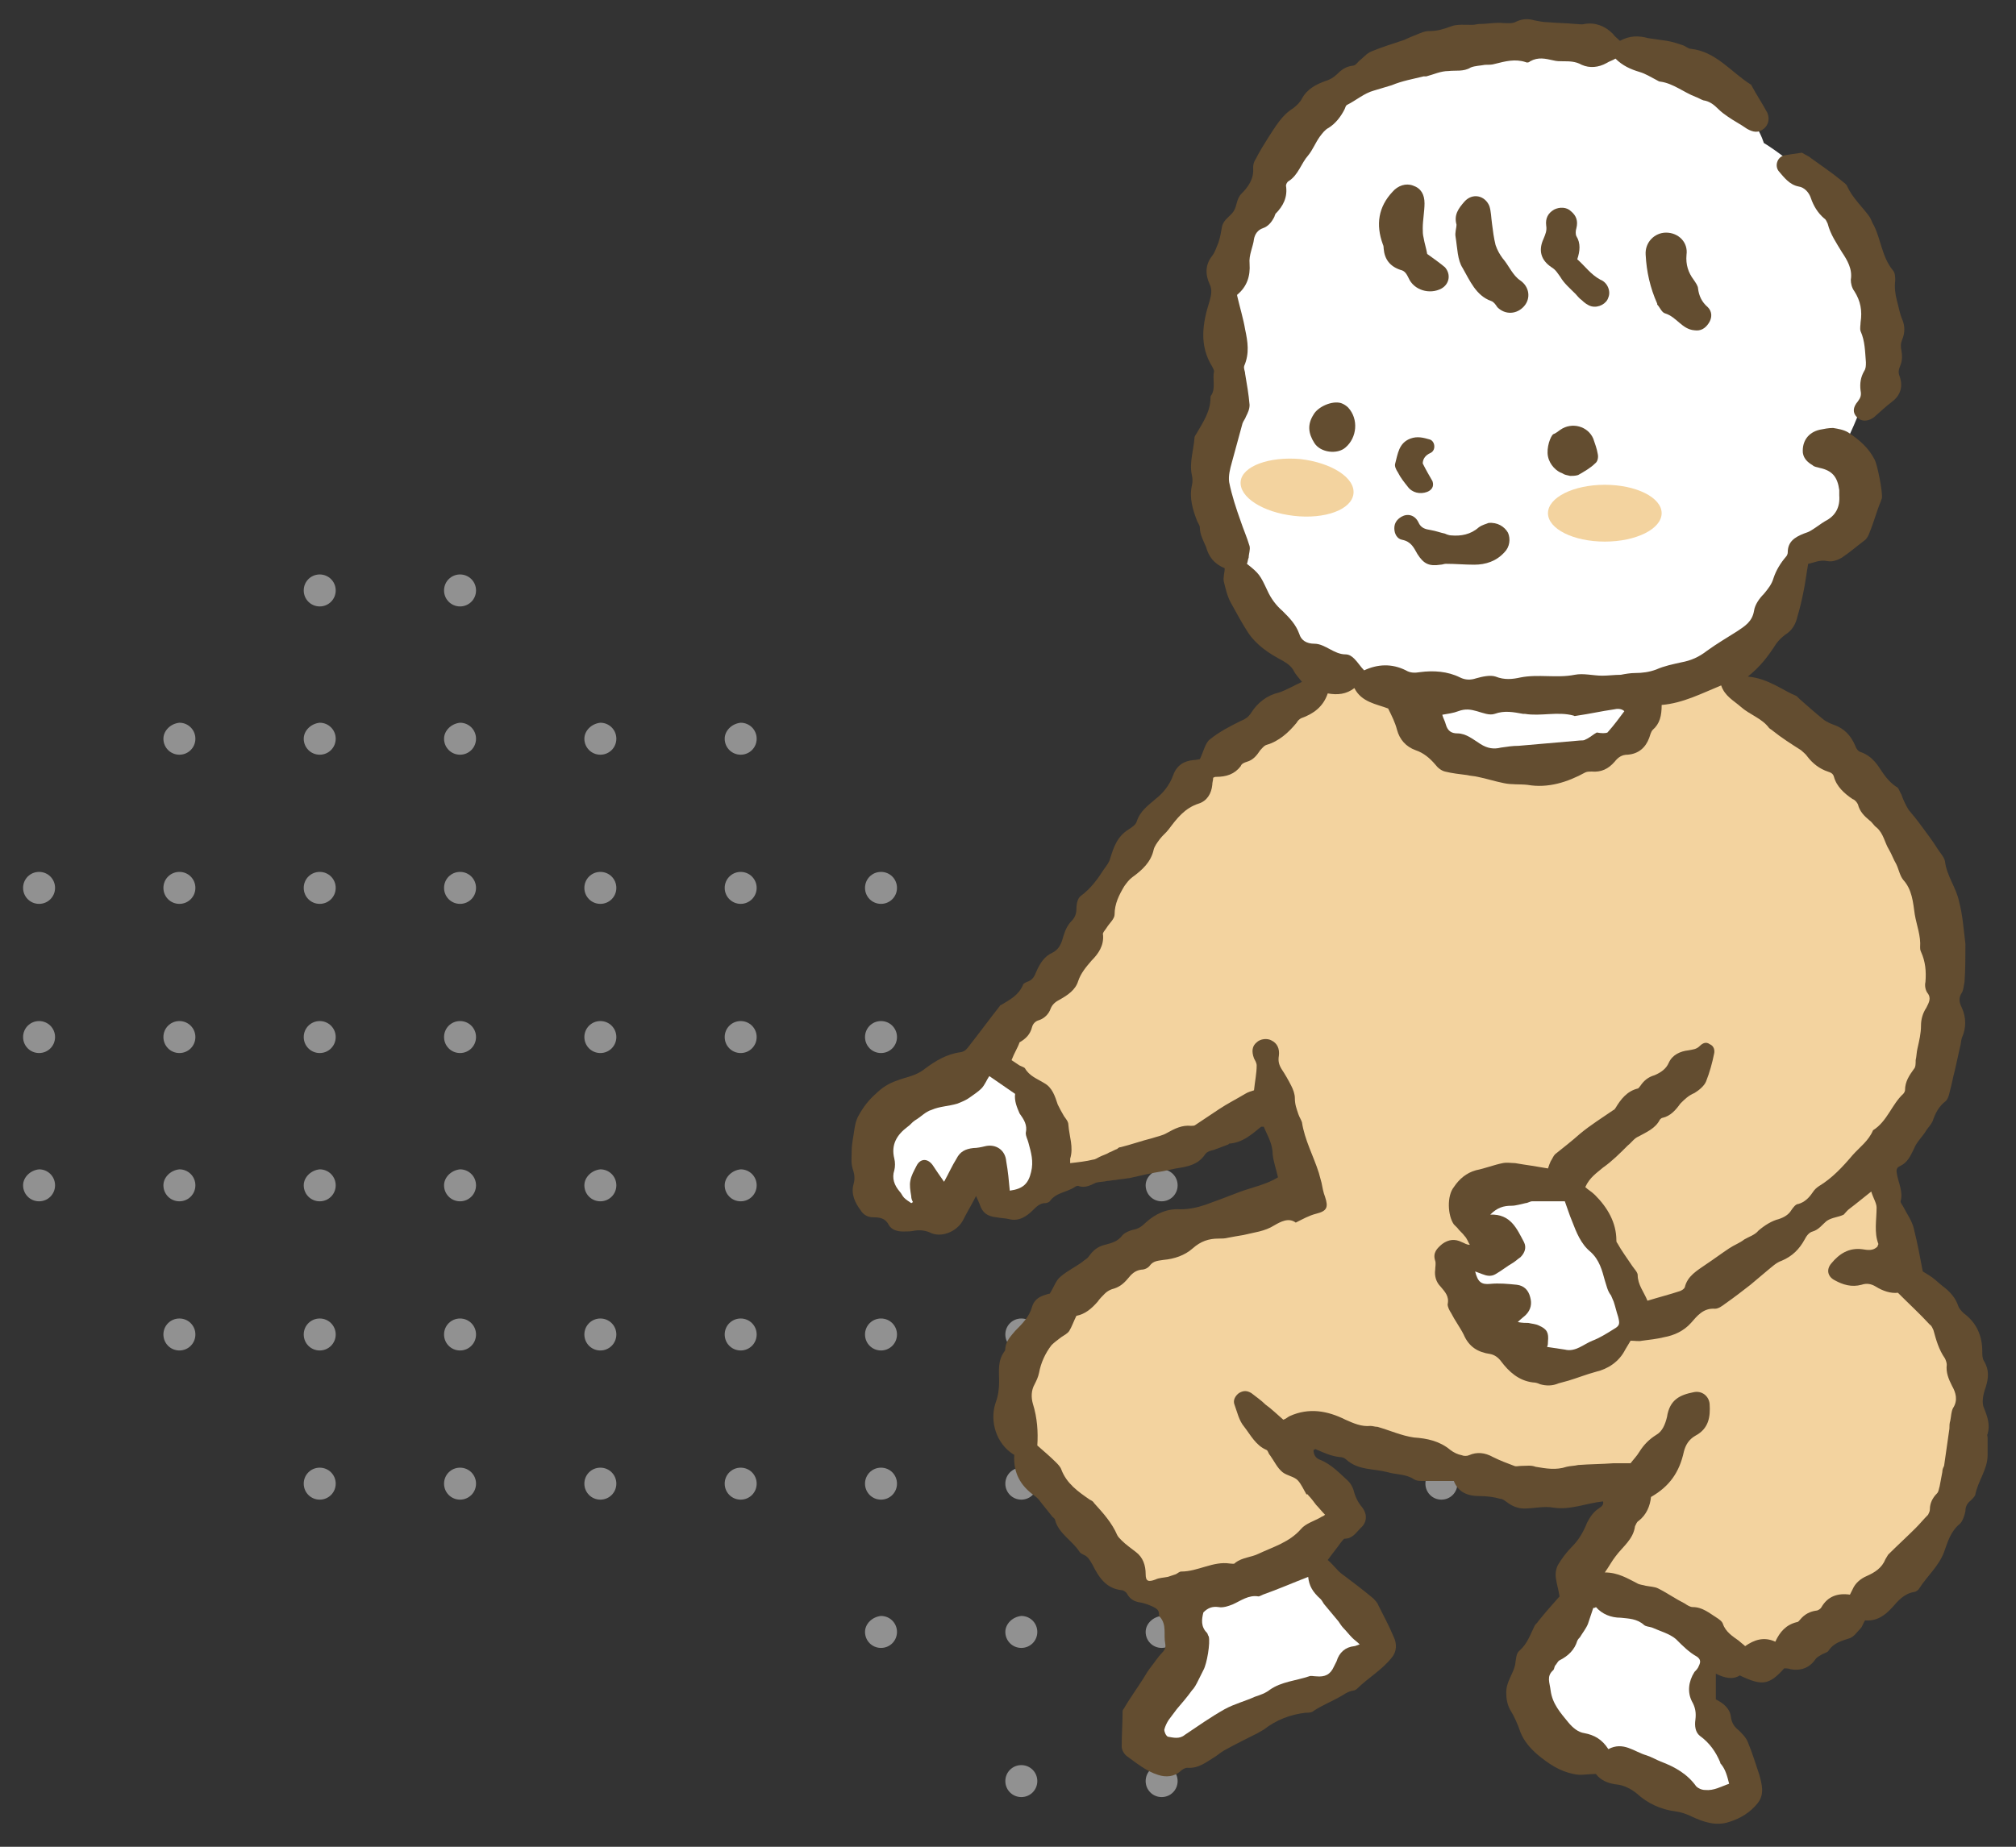
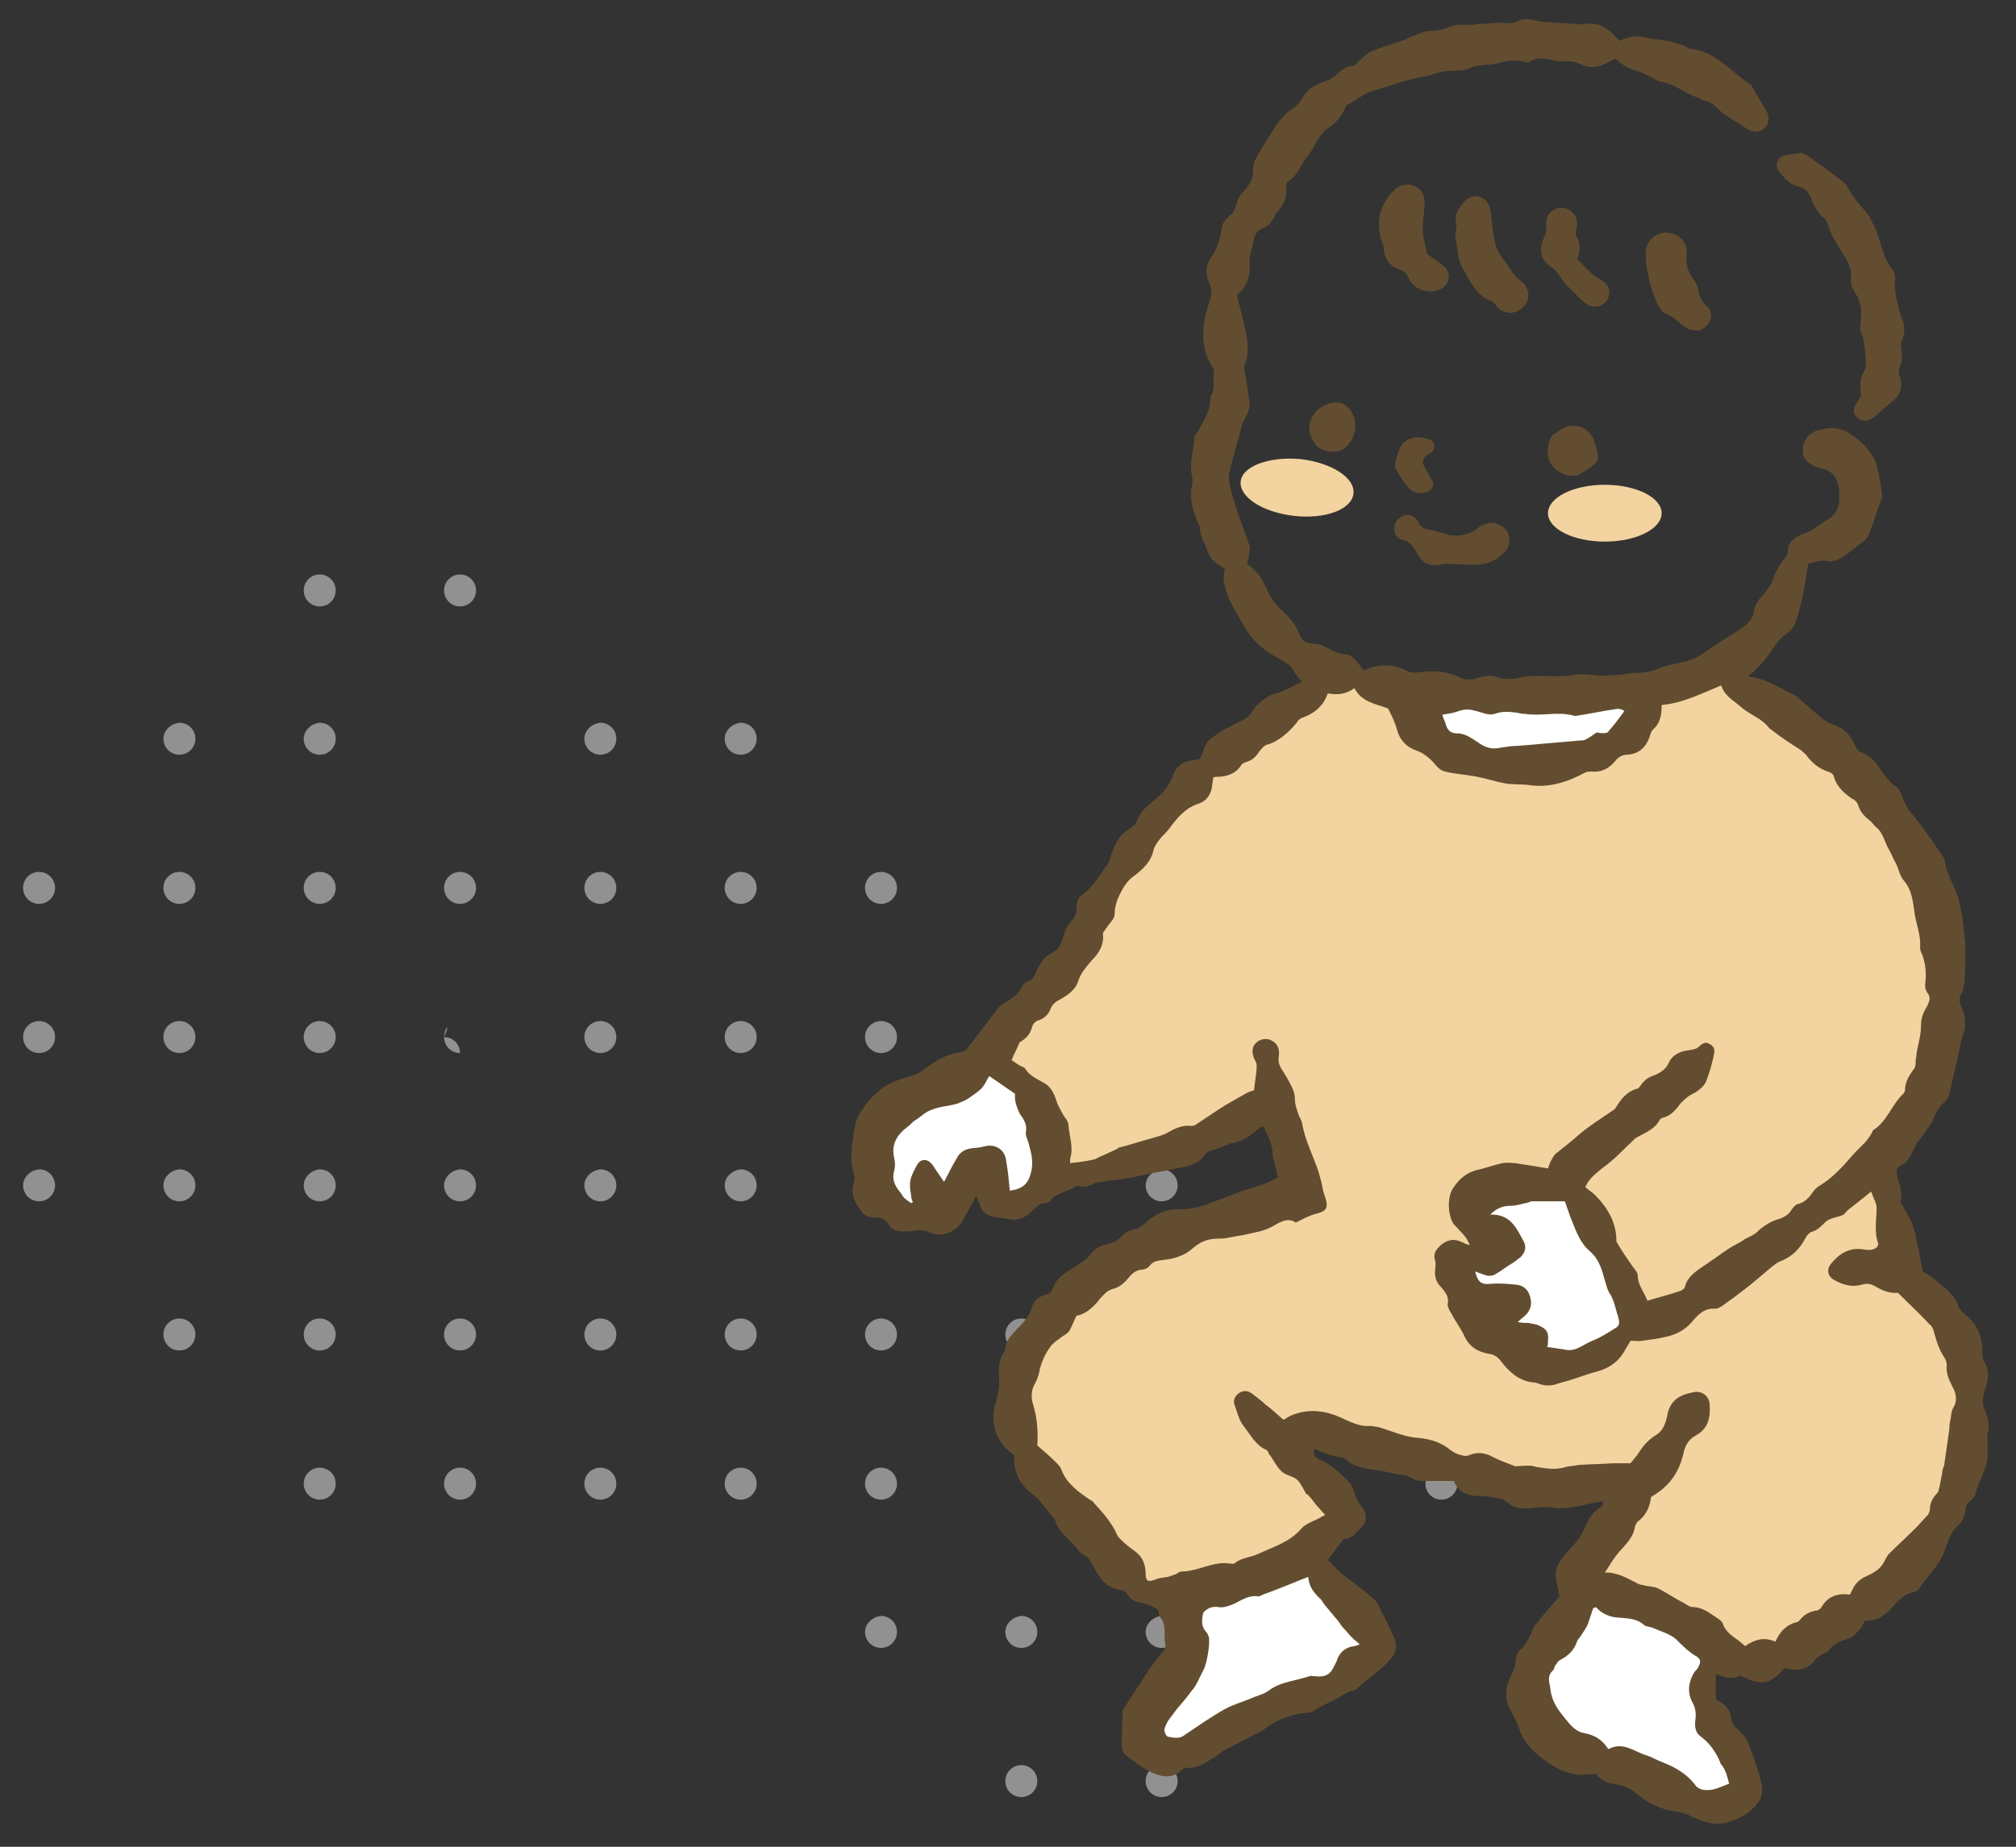
<svg xmlns="http://www.w3.org/2000/svg" version="1.1" id="レイヤー_1" x="0px" y="0px" viewBox="0 0 227 208" style="enable-background:new 0 0 227 208;" xml:space="preserve">
  <rect x="0" y="0" width="227" height="208" fill="#333333" stroke="none" />
  <style type="text/css">
	.st0{fill:#919191;}
	.st1{fill:#FFFFFF;}
	.st2{fill:#634D30;}
	.st3{fill:#F3D39F;}
</style>
  <g>
    <path class="st0" d="M50,66.5c0,1,0.8,1.8,1.8,1.8c1,0,1.8-0.8,1.8-1.8c0-1-0.8-1.8-1.8-1.8C50.8,64.7,50,65.5,50,66.5z" />
    <path class="st0" d="M34.2,66.5c0,1,0.8,1.8,1.8,1.8c1,0,1.8-0.8,1.8-1.8c0-1-0.8-1.8-1.8-1.8C35,64.7,34.2,65.5,34.2,66.5z" />
    <path class="st0" d="M81.6,83.2c0,1,0.8,1.8,1.8,1.8c1,0,1.8-0.8,1.8-1.8c0-1-0.8-1.8-1.8-1.8C82.4,81.5,81.6,82.3,81.6,83.2z" />
    <path class="st0" d="M65.8,83.2c0,1,0.8,1.8,1.8,1.8c1,0,1.8-0.8,1.8-1.8c0-1-0.8-1.8-1.8-1.8C66.6,81.5,65.8,82.3,65.8,83.2z" />
-     <path class="st0" d="M50,83.2c0,1,0.8,1.8,1.8,1.8c1,0,1.8-0.8,1.8-1.8c0-1-0.8-1.8-1.8-1.8C50.8,81.5,50,82.3,50,83.2z" />
    <path class="st0" d="M34.2,83.2c0,1,0.8,1.8,1.8,1.8c1,0,1.8-0.8,1.8-1.8c0-1-0.8-1.8-1.8-1.8C35,81.5,34.2,82.3,34.2,83.2z" />
    <path class="st0" d="M18.4,83.2c0,1,0.8,1.8,1.8,1.8c1,0,1.8-0.8,1.8-1.8c0-1-0.8-1.8-1.8-1.8C19.2,81.5,18.4,82.3,18.4,83.2z" />
    <path class="st0" d="M97.4,100c0,1,0.8,1.8,1.8,1.8c1,0,1.8-0.8,1.8-1.8s-0.8-1.8-1.8-1.8C98.2,98.2,97.4,99,97.4,100z" />
    <circle class="st0" cx="83.4" cy="100" r="1.8" />
    <path class="st0" d="M65.8,100c0,1,0.8,1.8,1.8,1.8c1,0,1.8-0.8,1.8-1.8s-0.8-1.8-1.8-1.8C66.6,98.2,65.8,99,65.8,100z" />
    <path class="st0" d="M50,100c0,1,0.8,1.8,1.8,1.8c1,0,1.8-0.8,1.8-1.8s-0.8-1.8-1.8-1.8C50.8,98.2,50,99,50,100z" />
    <path class="st0" d="M34.2,100c0,1,0.8,1.8,1.8,1.8c1,0,1.8-0.8,1.8-1.8S37,98.2,36,98.2C35,98.2,34.2,99,34.2,100z" />
    <path class="st0" d="M18.4,100c0,1,0.8,1.8,1.8,1.8c1,0,1.8-0.8,1.8-1.8s-0.8-1.8-1.8-1.8C19.2,98.2,18.4,99,18.4,100z" />
    <path class="st0" d="M2.6,100c0,1,0.8,1.8,1.8,1.8c1,0,1.8-0.8,1.8-1.8s-0.8-1.8-1.8-1.8C3.4,98.2,2.6,99,2.6,100z" />
    <path class="st0" d="M144.8,116.8c0,1,0.8,1.8,1.8,1.8c1,0,1.8-0.8,1.8-1.8c0-1-0.8-1.8-1.8-1.8C145.5,115,144.8,115.8,144.8,116.8   z" />
    <path class="st0" d="M129,116.8c0,1,0.8,1.8,1.8,1.8c1,0,1.8-0.8,1.8-1.8c0-1-0.8-1.8-1.8-1.8C129.8,115,129,115.8,129,116.8z" />
    <path class="st0" d="M113.2,116.8c0,1,0.8,1.8,1.8,1.8c1,0,1.8-0.8,1.8-1.8c0-1-0.8-1.8-1.8-1.8C114,115,113.2,115.8,113.2,116.8z" />
    <path class="st0" d="M97.4,116.8c0,1,0.8,1.8,1.8,1.8c1,0,1.8-0.8,1.8-1.8c0-1-0.8-1.8-1.8-1.8C98.2,115,97.4,115.8,97.4,116.8z" />
    <path class="st0" d="M81.6,116.8c0,1,0.8,1.8,1.8,1.8c1,0,1.8-0.8,1.8-1.8c0-1-0.8-1.8-1.8-1.8C82.4,115,81.6,115.8,81.6,116.8z" />
    <path class="st0" d="M65.8,116.8c0,1,0.8,1.8,1.8,1.8c1,0,1.8-0.8,1.8-1.8c0-1-0.8-1.8-1.8-1.8C66.6,115,65.8,115.8,65.8,116.8z" />
-     <path class="st0" d="M50,116.8c0,1,0.8,1.8,1.8,1.8c1,0,1.8-0.8,1.8-1.8c0-1-0.8-1.8-1.8-1.8C50.8,115,50,115.8,50,116.8z" />
+     <path class="st0" d="M50,116.8c0,1,0.8,1.8,1.8,1.8c0-1-0.8-1.8-1.8-1.8C50.8,115,50,115.8,50,116.8z" />
    <path class="st0" d="M34.2,116.8c0,1,0.8,1.8,1.8,1.8c1,0,1.8-0.8,1.8-1.8c0-1-0.8-1.8-1.8-1.8C35,115,34.2,115.8,34.2,116.8z" />
    <path class="st0" d="M18.4,116.8c0,1,0.8,1.8,1.8,1.8c1,0,1.8-0.8,1.8-1.8c0-1-0.8-1.8-1.8-1.8C19.2,115,18.4,115.8,18.4,116.8z" />
    <path class="st0" d="M2.6,116.8c0,1,0.8,1.8,1.8,1.8c1,0,1.8-0.8,1.8-1.8c0-1-0.8-1.8-1.8-1.8C3.4,115,2.6,115.8,2.6,116.8z" />
    <path class="st0" d="M160.5,133.5c0,1,0.8,1.8,1.8,1.8s1.8-0.8,1.8-1.8s-0.8-1.8-1.8-1.8S160.5,132.6,160.5,133.5z" />
    <path class="st0" d="M144.8,133.5c0,1,0.8,1.8,1.8,1.8c1,0,1.8-0.8,1.8-1.8s-0.8-1.8-1.8-1.8C145.5,131.8,144.8,132.6,144.8,133.5z   " />
    <path class="st0" d="M129,133.5c0,1,0.8,1.8,1.8,1.8c1,0,1.8-0.8,1.8-1.8s-0.8-1.8-1.8-1.8C129.8,131.8,129,132.6,129,133.5z" />
    <path class="st0" d="M113.2,133.5c0,1,0.8,1.8,1.8,1.8c1,0,1.8-0.8,1.8-1.8s-0.8-1.8-1.8-1.8C114,131.8,113.2,132.6,113.2,133.5z" />
    <path class="st0" d="M97.4,133.5c0,1,0.8,1.8,1.8,1.8c1,0,1.8-0.8,1.8-1.8s-0.8-1.8-1.8-1.8C98.2,131.8,97.4,132.6,97.4,133.5z" />
    <path class="st0" d="M81.6,133.5c0,1,0.8,1.8,1.8,1.8c1,0,1.8-0.8,1.8-1.8s-0.8-1.8-1.8-1.8C82.4,131.8,81.6,132.6,81.6,133.5z" />
    <path class="st0" d="M65.8,133.5c0,1,0.8,1.8,1.8,1.8c1,0,1.8-0.8,1.8-1.8s-0.8-1.8-1.8-1.8C66.6,131.8,65.8,132.6,65.8,133.5z" />
    <path class="st0" d="M50,133.5c0,1,0.8,1.8,1.8,1.8c1,0,1.8-0.8,1.8-1.8s-0.8-1.8-1.8-1.8C50.8,131.8,50,132.6,50,133.5z" />
    <path class="st0" d="M34.2,133.5c0,1,0.8,1.8,1.8,1.8c1,0,1.8-0.8,1.8-1.8s-0.8-1.8-1.8-1.8C35,131.8,34.2,132.6,34.2,133.5z" />
    <path class="st0" d="M18.4,133.5c0,1,0.8,1.8,1.8,1.8c1,0,1.8-0.8,1.8-1.8s-0.8-1.8-1.8-1.8C19.2,131.8,18.4,132.6,18.4,133.5z" />
    <path class="st0" d="M2.6,133.5c0,1,0.8,1.8,1.8,1.8c1,0,1.8-0.8,1.8-1.8s-0.8-1.8-1.8-1.8C3.4,131.8,2.6,132.6,2.6,133.5z" />
    <path class="st0" d="M160.5,150.3c0,1,0.8,1.8,1.8,1.8s1.8-0.8,1.8-1.8c0-1-0.8-1.8-1.8-1.8S160.5,149.3,160.5,150.3z" />
    <path class="st0" d="M144.8,150.3c0,1,0.8,1.8,1.8,1.8c1,0,1.8-0.8,1.8-1.8c0-1-0.8-1.8-1.8-1.8   C145.5,148.5,144.8,149.3,144.8,150.3z" />
    <path class="st0" d="M129,150.3c0,1,0.8,1.8,1.8,1.8c1,0,1.8-0.8,1.8-1.8c0-1-0.8-1.8-1.8-1.8C129.8,148.5,129,149.3,129,150.3z" />
    <path class="st0" d="M113.2,150.3c0,1,0.8,1.8,1.8,1.8c1,0,1.8-0.8,1.8-1.8c0-1-0.8-1.8-1.8-1.8C114,148.5,113.2,149.3,113.2,150.3   z" />
    <path class="st0" d="M97.4,150.3c0,1,0.8,1.8,1.8,1.8c1,0,1.8-0.8,1.8-1.8c0-1-0.8-1.8-1.8-1.8C98.2,148.5,97.4,149.3,97.4,150.3z" />
    <path class="st0" d="M81.6,150.3c0,1,0.8,1.8,1.8,1.8c1,0,1.8-0.8,1.8-1.8c0-1-0.8-1.8-1.8-1.8C82.4,148.5,81.6,149.3,81.6,150.3z" />
    <path class="st0" d="M65.8,150.3c0,1,0.8,1.8,1.8,1.8c1,0,1.8-0.8,1.8-1.8c0-1-0.8-1.8-1.8-1.8C66.6,148.5,65.8,149.3,65.8,150.3z" />
    <path class="st0" d="M50,150.3c0,1,0.8,1.8,1.8,1.8c1,0,1.8-0.8,1.8-1.8c0-1-0.8-1.8-1.8-1.8C50.8,148.5,50,149.3,50,150.3z" />
    <path class="st0" d="M34.2,150.3c0,1,0.8,1.8,1.8,1.8c1,0,1.8-0.8,1.8-1.8c0-1-0.8-1.8-1.8-1.8C35,148.5,34.2,149.3,34.2,150.3z" />
    <path class="st0" d="M18.4,150.3c0,1,0.8,1.8,1.8,1.8c1,0,1.8-0.8,1.8-1.8c0-1-0.8-1.8-1.8-1.8C19.2,148.5,18.4,149.3,18.4,150.3z" />
    <path class="st0" d="M160.5,167.1c0,1,0.8,1.8,1.8,1.8s1.8-0.8,1.8-1.8c0-1-0.8-1.8-1.8-1.8S160.5,166.1,160.5,167.1z" />
    <path class="st0" d="M144.8,167.1c0,1,0.8,1.8,1.8,1.8c1,0,1.8-0.8,1.8-1.8c0-1-0.8-1.8-1.8-1.8   C145.5,165.3,144.8,166.1,144.8,167.1z" />
    <path class="st0" d="M129,167.1c0,1,0.8,1.8,1.8,1.8c1,0,1.8-0.8,1.8-1.8c0-1-0.8-1.8-1.8-1.8C129.8,165.3,129,166.1,129,167.1z" />
-     <path class="st0" d="M113.2,167.1c0,1,0.8,1.8,1.8,1.8c1,0,1.8-0.8,1.8-1.8c0-1-0.8-1.8-1.8-1.8C114,165.3,113.2,166.1,113.2,167.1   z" />
    <path class="st0" d="M97.4,167.1c0,1,0.8,1.8,1.8,1.8c1,0,1.8-0.8,1.8-1.8c0-1-0.8-1.8-1.8-1.8C98.2,165.3,97.4,166.1,97.4,167.1z" />
    <path class="st0" d="M81.6,167.1c0,1,0.8,1.8,1.8,1.8c1,0,1.8-0.8,1.8-1.8c0-1-0.8-1.8-1.8-1.8C82.4,165.3,81.6,166.1,81.6,167.1z" />
    <path class="st0" d="M65.8,167.1c0,1,0.8,1.8,1.8,1.8c1,0,1.8-0.8,1.8-1.8c0-1-0.8-1.8-1.8-1.8C66.6,165.3,65.8,166.1,65.8,167.1z" />
    <path class="st0" d="M50,167.1c0,1,0.8,1.8,1.8,1.8c1,0,1.8-0.8,1.8-1.8c0-1-0.8-1.8-1.8-1.8C50.8,165.3,50,166.1,50,167.1z" />
    <path class="st0" d="M34.2,167.1c0,1,0.8,1.8,1.8,1.8c1,0,1.8-0.8,1.8-1.8c0-1-0.8-1.8-1.8-1.8C35,165.3,34.2,166.1,34.2,167.1z" />
-     <path class="st0" d="M144.8,183.8c0,1,0.8,1.8,1.8,1.8c1,0,1.8-0.8,1.8-1.8c0-1-0.8-1.8-1.8-1.8   C145.5,182.1,144.8,182.9,144.8,183.8z" />
    <path class="st0" d="M129,183.8c0,1,0.8,1.8,1.8,1.8c1,0,1.8-0.8,1.8-1.8c0-1-0.8-1.8-1.8-1.8C129.8,182.1,129,182.9,129,183.8z" />
    <path class="st0" d="M113.2,183.8c0,1,0.8,1.8,1.8,1.8c1,0,1.8-0.8,1.8-1.8c0-1-0.8-1.8-1.8-1.8C114,182.1,113.2,182.9,113.2,183.8   z" />
    <path class="st0" d="M97.4,183.8c0,1,0.8,1.8,1.8,1.8c1,0,1.8-0.8,1.8-1.8c0-1-0.8-1.8-1.8-1.8C98.2,182.1,97.4,182.9,97.4,183.8z" />
    <path class="st0" d="M129,200.6c0,1,0.8,1.8,1.8,1.8c1,0,1.8-0.8,1.8-1.8c0-1-0.8-1.8-1.8-1.8C129.8,198.8,129,199.6,129,200.6z" />
    <path class="st0" d="M113.2,200.6c0,1,0.8,1.8,1.8,1.8c1,0,1.8-0.8,1.8-1.8c0-1-0.8-1.8-1.8-1.8C114,198.8,113.2,199.6,113.2,200.6   z" />
  </g>
  <g>
    <g>
-       <path class="st1" d="M198.6,16.1c0,0,7.2,4.2,11.7,12.5c4.5,8.3-2.6,21.5-2.6,21.5s1.4,10.1-5,11.9c0,0,3.5,14.1-33.8,17.1    c-37.3,3-30.8-35.8-30.8-35.8s-2.1-6.1,0.2-8c0,0-2.6-27.2,31.6-30.1C195.2,3.2,198.6,16.1,198.6,16.1z" />
      <path class="st2" d="M196.8,76.2c1.4-1.1,2.3-2.3,3.2-3.7c0.3-0.4,0.6-0.7,1-1c0.8-0.5,1.2-1.2,1.4-2.1c0.3-1,0.5-1.9,0.7-2.9    c0.2-1,0.3-1.9,0.5-3c0.6-0.1,1.3-0.5,2.2-0.3c0.5,0.1,1.1-0.1,1.6-0.4c0.9-0.6,1.7-1.3,2.5-1.9c0.3-0.2,0.5-0.6,0.6-0.9    c0.5-1.2,0.8-2.4,1.3-3.6c0-0.1,0.1-0.2,0.1-0.3c0.1-0.7-0.5-3.7-0.8-4.3c-0.7-1.4-1.8-2.3-3-3.1c-0.5-0.3-1.1-0.4-1.7-0.5    c-0.5,0-1,0.1-1.5,0.2c-1.3,0.3-2,1.3-1.9,2.6c0.1,0.7,0.6,1.1,1.1,1.4c0.2,0.2,0.5,0.2,0.8,0.3c1.4,0.3,2,1,2.2,2.5    c0,0.2,0,0.4,0,0.6c0.1,1.3-0.4,2.3-1.6,2.9c-0.5,0.3-1,0.7-1.5,1c-0.3,0.2-0.6,0.3-0.9,0.4c-1,0.4-1.8,0.9-1.8,2.1    c0,0.2-0.1,0.4-0.2,0.5c-0.6,0.7-1.1,1.5-1.4,2.4c-0.2,0.7-0.6,1.2-1.1,1.8c-0.5,0.5-1,1.2-1.1,1.9c-0.2,1.2-1,1.7-1.9,2.3    c-1.1,0.7-2.3,1.4-3.4,2.2c-0.9,0.7-1.8,1.1-2.9,1.3c-0.9,0.2-1.9,0.4-2.8,0.8c-0.8,0.3-1.6,0.4-2.4,0.4c-0.5,0-1.1,0.1-1.6,0.2    c-0.7,0-1.4,0.1-2.1,0.1c-1,0-2.1-0.3-3.1-0.1c-2,0.4-4.1-0.1-6.1,0.3c-0.9,0.2-1.8,0.3-2.8-0.1c-0.6-0.2-1.5,0-2.2,0.2    c-0.6,0.2-1.2,0.2-1.8-0.1c-1.4-0.7-3-0.8-4.5-0.6c-0.6,0.1-1.1,0.1-1.6-0.2c-1.6-0.8-3.2-0.7-4.7,0c-0.4-0.4-0.7-0.9-1.1-1.3    c-0.3-0.3-0.6-0.5-1-0.5c-1.3,0-2.3-1.2-3.5-1.2c-0.9,0-1.5-0.4-1.7-1.1c-0.4-1.1-1.1-1.8-1.9-2.6c-0.7-0.6-1.3-1.4-1.7-2.3    c-0.8-1.7-0.9-1.9-2.3-3c0.1-0.2,0.1-0.5,0.2-0.7c0-0.4,0.2-0.9,0.1-1.3c-0.3-1-0.7-1.9-1-2.8c-0.5-1.4-1-2.9-1.3-4.4    c-0.1-0.7,0.1-1.5,0.3-2.2c0.4-1.5,0.8-2.9,1.2-4.4c0.1-0.3,0.3-0.5,0.4-0.8c0.2-0.4,0.4-0.8,0.4-1.3c-0.1-1.2-0.3-2.3-0.5-3.5    c0-0.3-0.2-0.6-0.1-0.9c0.6-1.4,0.4-2.7,0.1-4.1c-0.2-1.2-0.6-2.5-0.9-3.8c0,0,0-0.1,0-0.1c1.1-0.9,1.5-2.1,1.4-3.5    c-0.1-1,0.4-1.9,0.5-2.8c0.1-0.5,0.4-1,1-1.2c0.6-0.2,1-0.7,1.3-1.3c0-0.1,0.1-0.2,0.1-0.3c0.9-0.9,1.4-1.9,1.2-3.2    c0-0.1,0.1-0.4,0.3-0.5c1.1-0.7,1.4-2,2.2-2.9c0.5-0.6,0.8-1.4,1.3-2.1c0.3-0.4,0.6-0.8,1-1c0.8-0.5,1.4-1.3,1.8-2.1    c0.1-0.2,0.1-0.4,0.3-0.5c1-0.5,1.9-1.3,3-1.6c0.7-0.2,1.3-0.4,2-0.6c1.2-0.5,2.4-0.7,3.6-1c0.1,0,0.2,0,0.3,0    c0.8-0.2,1.6-0.6,2.5-0.6c0.8-0.1,1.7,0.1,2.5-0.4c0.5-0.2,1.1-0.2,1.6-0.3c0.4,0,0.8,0,1.1-0.1c1.2-0.3,2.3-0.6,3.5-0.2    c0.2,0.1,0.4,0,0.5-0.1c0.9-0.5,1.7-0.3,2.6-0.1c0.4,0.1,0.7,0.1,1.1,0.1c0.7,0,1.4,0,2.1,0.4c0.9,0.4,1.9,0.3,2.8-0.2    c0.3-0.2,0.7-0.3,1-0.5c0.8,0.8,1.7,1.2,2.7,1.5c0.7,0.2,1.3,0.6,1.9,0.9c0.2,0.1,0.3,0.2,0.5,0.2c1.4,0.2,2.6,1.2,3.9,1.7    c0.3,0.1,0.6,0.3,0.9,0.4c0.7,0.1,1.2,0.5,1.7,1c0.3,0.3,0.7,0.6,1,0.8c0.7,0.5,1.5,0.9,2.2,1.4c0.7,0.4,1.3,0.5,1.9,0    c0.5-0.4,0.7-1.1,0.4-1.8c-0.6-1.1-1.2-2-1.8-3.1c0,0,0-0.1-0.1-0.1c-2.2-1.4-3.9-3.7-6.7-4c-0.3,0-0.6-0.3-0.9-0.4    c-0.6-0.2-1.2-0.4-1.8-0.5c-0.7-0.1-1.4-0.2-2.1-0.3c-1.1-0.3-2.1-0.3-3.2,0.3c-0.3-0.3-0.6-0.5-0.8-0.8c-0.9-0.9-2-1.3-3.2-1.1    c-0.3,0.1-0.7,0-1,0c-1-0.1-2.1-0.1-3.1-0.2c-0.5,0-1-0.1-1.5-0.2c-0.7-0.2-1.3-0.2-2,0.1c-0.5,0.3-1,0.2-1.5,0.2    c-0.9-0.1-1.8,0.1-2.7,0.1c-0.3,0-0.5,0.1-0.8,0.1c-0.8,0-1.8-0.1-2.5,0.2c-0.8,0.3-1.5,0.5-2.4,0.5c-0.5,0-0.9,0.2-1.4,0.4    c-0.5,0.2-1,0.4-1.4,0.6c-1.2,0.4-2.5,0.8-3.7,1.3c-0.5,0.2-0.9,0.7-1.4,1.1c-0.2,0.2-0.4,0.5-0.7,0.5c-0.8,0.1-1.3,0.5-1.8,1    c-0.3,0.3-0.8,0.6-1.2,0.7c-1.1,0.4-2.1,0.9-2.7,2c-0.2,0.4-0.6,0.8-1,1.1c-1.3,0.8-2,2.1-2.8,3.3c-0.5,0.8-1,1.6-1.4,2.4    c-0.2,0.3-0.3,0.6-0.3,1c0.1,1.2-0.5,2.1-1.3,2.9c-0.6,0.6-0.5,1.4-0.9,2c-0.4,0.6-1.1,0.9-1.3,1.7c-0.1,0.6-0.2,1.2-0.4,1.8    c-0.2,0.5-0.4,1.1-0.7,1.5c-0.8,1-0.8,2.1-0.3,3.2c0.3,0.6,0.2,1.2,0,1.9c-0.8,2.5-1.2,5,0.3,7.4c0.1,0.2,0.2,0.4,0.2,0.5    c-0.2,0.9,0.2,1.9-0.3,2.7c-0.1,0.1-0.1,0.2-0.1,0.3c0,1.5-0.8,2.7-1.5,3.9c-0.1,0.2-0.3,0.4-0.3,0.6c-0.1,1.4-0.6,2.8-0.3,4.2    c0.1,0.4,0.1,0.8,0,1.2c-0.3,1.4,0.1,2.7,0.6,4c0.1,0.2,0.3,0.5,0.3,0.7c0,0.8,0.4,1.5,0.7,2.2c0.3,1.1,0.9,1.9,2.1,2.4    c0,0.5-0.2,1-0.1,1.5c0.2,0.8,0.4,1.7,0.8,2.4c0.6,1.1,1.2,2.2,1.9,3.3c1,1.5,2.4,2.4,3.9,3.2c0.5,0.3,1,0.6,1.3,1.2    c0.2,0.4,0.6,0.8,0.9,1.2c-0.9,0.4-1.7,0.9-2.6,1.2c-1.3,0.3-2.4,1.1-3.2,2.4c-0.3,0.4-0.6,0.6-1.1,0.8c-1.2,0.6-2.4,1.2-3.5,2.1    c-0.5,0.4-0.7,1.4-1.1,2.2c-0.1,0-0.4,0.1-0.7,0.1c-1.1,0.1-1.9,0.6-2.3,1.7c-0.4,1.1-1.1,2-2,2.7c-0.8,0.7-1.7,1.3-2.1,2.5    c-0.1,0.4-0.6,0.7-0.9,0.9c-1.3,0.8-1.7,2-2.1,3.3c-0.1,0.4-0.4,0.8-0.7,1.2c-0.7,1.1-1.5,2.2-2.6,3c-0.4,0.3-0.5,1-0.5,1.5    c0,0.7-0.3,1.1-0.7,1.5c-0.5,0.6-0.7,1.3-0.9,2c-0.2,0.6-0.5,1.1-1.1,1.4c-0.9,0.4-1.4,1.2-1.8,2.1c-0.2,0.5-0.4,1-1.1,1.2    c-0.2,0.1-0.4,0.2-0.4,0.3c-0.5,1.2-1.5,1.7-2.5,2.3c-0.1,0-0.1,0.1-0.2,0.2c-1.1,1.4-2.2,2.9-3.3,4.3c-0.3,0.4-0.5,0.7-1,0.8    c-1.6,0.2-2.9,1-4.1,1.9c-1,0.8-2.1,0.9-3.1,1.3c-0.9,0.3-1.7,0.8-2.4,1.5c-0.8,0.7-1.4,1.5-1.9,2.4c-0.3,0.5-0.4,1-0.5,1.6    c-0.1,0.8-0.3,1.6-0.3,2.4c0,0.7-0.1,1.3,0.1,2c0.2,0.6,0.3,1.1,0.1,1.8c-0.3,1.1,0.2,2.1,0.8,2.9c0.3,0.5,0.8,0.8,1.4,0.8    c0.8,0,1.4,0.1,1.8,0.9c0.3,0.5,0.9,0.7,1.6,0.7c0.4,0,0.9,0,1.3-0.1c0.7-0.1,1.3,0,1.9,0.3c1.3,0.5,3-0.3,3.6-1.6    c0.4-0.8,0.9-1.6,1.4-2.6c0.2,0.4,0.3,0.7,0.4,0.9c0.3,1,0.9,1.4,1.9,1.5c0.5,0.1,1,0.1,1.4,0.2c1.1,0.3,2-0.3,2.7-1    c0.4-0.4,0.8-0.8,1.4-0.8c0.2,0,0.4-0.1,0.5-0.2c0.7-1,1.9-1,2.8-1.6c0.1-0.1,0.4-0.2,0.5-0.1c0.7,0.2,1.3-0.1,1.9-0.4    c0.4-0.1,0.9-0.1,1.3-0.2c0.3,0,0.6-0.1,0.9-0.1c0.5-0.1,0.9-0.1,1.4-0.2c0,0,0.1,0,0.1,0c1.3-0.3,2.6-0.6,3.9-0.8    c0.5-0.1,0.9-0.2,1.4-0.3c1.3-0.2,2.5-0.4,3.3-1.6c0.2-0.3,0.6-0.4,1-0.5c0.5-0.2,1.1-0.4,1.6-0.6c0,0,0.1-0.1,0.1-0.1    c1.5-0.1,2.5-1,3.6-1.9c0,0,0.1,0,0.3,0c0.4,1,1,1.9,1,3.1c0.1,0.9,0.4,1.7,0.6,2.6c-1.3,0.8-2.8,1.1-4.2,1.6    c-1.3,0.5-2.6,1-4,1.5c-0.9,0.3-1.8,0.5-2.8,0.5c-1.5-0.1-2.8,0.5-3.9,1.5c-0.4,0.4-0.8,0.7-1.4,0.8c-0.4,0.1-0.9,0.3-1.2,0.6    c-0.5,0.7-1.2,0.9-2,1.1c-0.8,0.2-1.3,0.6-1.8,1.3c-0.2,0.3-0.5,0.4-0.7,0.6c-0.8,0.6-1.7,1-2.5,1.7c-0.5,0.4-0.7,1.1-1.2,1.9    c-0.1,0-0.4,0.1-0.7,0.2c-0.6,0.2-1.1,0.6-1.3,1.3c-0.3,1.1-1.1,1.9-1.9,2.7c-0.5,0.6-1,1.1-1.1,1.9c0,0.1,0,0.3-0.1,0.4    c-0.8,1.1-0.6,2.2-0.6,3.4c0,0.8-0.1,1.6-0.4,2.4c-0.7,2.1,0.1,4.6,2,5.8c0.1,0,0.1,0.1,0.1,0.1c-0.1,2,0.7,3.4,2.2,4.5    c0.3,0.2,0.6,0.5,0.8,0.8c0.4,0.5,0.8,1,1.2,1.5c0.1,0.2,0.4,0.3,0.4,0.5c0.4,1.5,1.9,2.3,2.7,3.5c0.1,0.2,0.3,0.3,0.5,0.4    c0.5,0.2,0.7,0.6,1,1.1c0.7,1.4,1.5,2.7,3.3,2.9c0.2,0,0.5,0.2,0.6,0.4c0.4,0.7,0.9,0.9,1.6,1c0.5,0.1,1,0.3,1.4,0.5    c0.4,0.2,0.6,0.4,0.6,0.8c0,0.1,0,0.3,0.1,0.3c0.8,0.9,0.4,2,0.6,3c0.1,0.5-0.1,0.8-0.4,1.1c-0.4,0.4-0.7,0.9-1.1,1.4    c-0.4,0.5-0.7,1-1,1.5c-0.7,1.1-1.5,2.2-2.2,3.4c-0.1,0.1-0.1,0.2-0.1,0.3c0,1.3-0.1,2.6-0.1,3.9c0,0.4,0.3,0.9,0.6,1.1    c1.1,0.8,2.2,1.7,3.5,2.1c0.9,0.3,1.8,0.2,2.5-0.4c0.2-0.2,0.5-0.4,0.8-0.4c1.3,0.1,2.2-0.7,3.2-1.3c0.4-0.3,0.8-0.6,1.2-0.8    c1.1-0.6,2.3-1.2,3.5-1.8c0.2-0.1,0.5-0.3,0.7-0.4c1.4-1.1,3-1.7,4.7-1.9c0.3,0,0.7,0,0.9-0.2c0.9-0.6,1.9-1,2.8-1.5    c0.6-0.3,1-0.7,1.7-0.8c0.1,0,0.3-0.1,0.4-0.2c1.2-1.2,2.8-2.1,3.9-3.5c0.6-0.7,0.6-1.6,0.2-2.4c-0.5-1.2-1.1-2.3-1.7-3.5    c-0.1-0.3-0.4-0.6-0.6-0.8c-1.2-1-2.4-1.9-3.6-2.8c-0.5-0.4-0.9-1-1.5-1.5c0.5-0.7,1-1.3,1.5-2c0.1-0.1,0.3-0.4,0.4-0.4    c0.9,0,1.3-0.7,1.8-1.2c0.7-0.6,0.8-1.5,0.2-2.3c-0.5-0.6-0.8-1.2-1-2c-0.1-0.3-0.3-0.7-0.6-1c-1-0.9-1.9-1.9-3.2-2.4    c-0.5-0.2-0.7-0.6-0.7-1.1c0.1,0,0.2-0.1,0.2-0.1c0.9,0.4,1.8,0.8,2.7,0.9c0.3,0,0.6,0.1,0.8,0.3c1.3,1.2,3.1,1,4.6,1.4    c1,0.3,2.1,0.2,3,0.8c0.3,0.2,0.7,0.2,1.1,0.2c1.1,0,2.2,0,3.4,0c0.5,1.3,1.6,1.7,2.9,1.7c0.8,0,1.6,0.1,2.3,0.3    c0.3,0,0.5,0.2,0.8,0.4c0.5,0.4,1.2,0.7,1.9,0.7c1.1,0,2.3-0.3,3.3-0.1c1.9,0.3,3.7-0.5,5.6-0.7c0.1,0.4-0.2,0.6-0.5,0.8    c-0.6,0.4-1,1-1.3,1.6c-0.4,1-0.9,1.9-1.7,2.7c-0.6,0.6-1.2,1.4-1.6,2.1c-0.2,0.4-0.3,1-0.2,1.5c0.1,0.7,0.3,1.3,0.4,2    c-0.8,0.9-1.6,1.8-2.4,2.8c-0.1,0.2-0.3,0.3-0.4,0.5c-0.5,1-0.8,2-1.7,2.8c-0.4,0.3-0.4,1-0.5,1.6c-0.2,1-1,1.9-1,3.1    c0,0.7,0.1,1.3,0.4,1.9c0.5,0.8,0.9,1.7,1.2,2.6c0.4,1,1.1,1.8,1.9,2.5c1.2,1,2.5,1.9,4.1,2.2c0.7,0.2,1.5,0,2.5,0    c0.5,0.7,1.4,1.1,2.5,1.2c0.7,0.1,1.5,0.5,2.1,1c1.2,1.1,2.7,1.8,4.3,2c0.7,0.1,1.3,0.3,1.9,0.6c1.3,0.6,2.7,1.1,4.2,0.6    c1.3-0.4,2.4-1.1,3.2-2.1c0.8-1,0.5-2.1,0.2-3.2c-0.4-1.2-0.8-2.5-1.3-3.7c-0.2-0.5-0.6-0.9-1-1.3c-0.5-0.4-0.8-0.8-0.9-1.5    c-0.1-1-0.9-1.6-1.7-2c0-1,0-1.9,0-2.9c1,0.5,1.9,0.7,2.7,0.2c2.5,1.2,3.3,1.1,5-0.8c0.2,0,0.5,0,0.7,0.1c1.1,0.2,2.1-0.1,2.8-1.1    c0.2-0.3,0.5-0.4,0.8-0.6c0.2-0.1,0.6-0.2,0.7-0.4c0.6-0.9,1.5-1.1,2.4-1.4c0.5-0.2,0.8-0.7,1.2-1.1c0.2-0.2,0.3-0.6,0.5-0.9    c1.3,0.1,2.2-0.5,3.1-1.5c0.6-0.7,1.3-1.5,2.4-1.7c0.2,0,0.5-0.2,0.6-0.4c0.9-1.4,2.2-2.5,2.8-4.1c0.4-1.1,0.7-2.3,1.8-3.2    c0.3-0.3,0.5-0.9,0.6-1.4c0-0.5,0.2-0.9,0.6-1.2c0.2-0.2,0.4-0.4,0.5-0.6c0.3-1.6,1.4-2.9,1.4-4.5c0-0.7,0-1.3,0-2    c0-0.1-0.1-0.3,0-0.4c0.3-1,0-1.9-0.4-2.9c-0.3-0.6-0.1-1.6,0.2-2.4c0.3-1,0.4-1.9-0.2-2.9c-0.2-0.3-0.2-0.7-0.2-1.1    c0-1.7-0.6-3.2-2.1-4.3c-0.2-0.2-0.5-0.5-0.6-0.8c-0.3-0.9-0.9-1.6-1.7-2.2c-0.4-0.3-0.8-0.7-1.2-1c-0.4-0.3-0.8-0.5-1.1-0.7    c-0.3-1.6-0.6-3.2-1-4.8c-0.2-0.9-0.8-1.7-1.2-2.5c-0.1-0.2-0.3-0.4-0.3-0.6c0.3-1-0.2-2-0.4-3c-0.1-0.5-0.1-0.8,0.4-1    c0.8-0.4,1.1-1.1,1.5-1.9c0.3-0.8,1-1.4,1.4-2.1c0.2-0.3,0.5-0.6,0.7-1c0.3-0.9,0.7-1.7,1.5-2.3c0.3-0.3,0.4-0.9,0.5-1.3    c0.2-0.7,0.3-1.4,0.5-2.1c0.2-0.9,0.4-1.8,0.6-2.7c0.1-0.3,0.1-0.7,0.2-1c0.5-1.1,0.5-2.3,0-3.4c-0.3-0.6-0.4-1.1,0-1.7    c0.2-0.3,0.2-0.8,0.3-1.2c0.1-1.4,0.1-2.8,0.1-4.1c0-0.1,0-0.2,0-0.2c-0.2-1.6-0.3-3.2-0.7-4.7c-0.3-1.6-1.4-2.9-1.6-4.6    c-0.1-0.5-0.6-1-0.9-1.5c-0.5-0.8-1.1-1.6-1.7-2.4c-0.5-0.7-1-1.3-1.5-1.9c-0.3-0.5-0.6-1.1-0.8-1.7c-0.2-0.3-0.3-0.8-0.6-0.9    c-0.9-0.6-1.4-1.4-2-2.3c-0.5-0.7-1.1-1.3-2-1.6c-0.3-0.1-0.5-0.4-0.6-0.7c-0.5-1.2-1.3-2-2.5-2.4c-0.3-0.1-0.7-0.3-1-0.5    c-1-0.8-1.9-1.6-2.8-2.4c-0.1-0.1-0.2-0.2-0.3-0.3C200.8,77.8,199.1,76.4,196.8,76.2z" />
      <path class="st2" d="M202.9,17.2c-0.8,0.1-1.4,0.2-2,0.3c-0.8,0.2-1.1,1.2-0.6,1.8c0.6,0.7,1.2,1.5,2.2,1.7    c0.7,0.1,1.2,0.7,1.4,1.3c0.3,0.9,0.8,1.7,1.5,2.3c0.2,0.1,0.3,0.4,0.4,0.6c0.3,1.2,1,2.2,1.6,3.2c0.6,0.9,1.2,1.9,1,3.1    c0,0.4,0.1,0.9,0.4,1.3c0.7,1.1,0.9,2.2,0.7,3.5c0,0.3-0.1,0.7,0,1c0.5,1.1,0.5,2.3,0.6,3.5c0,0.4,0,0.7-0.2,1    c-0.4,0.7-0.5,1.4-0.4,2.2c0.1,0.5,0,0.8-0.3,1.2c-0.6,0.7-0.6,1.3-0.1,1.8c0.5,0.5,1.2,0.5,1.9,0c0.7-0.6,1.3-1.2,2.1-1.8    c0.9-0.7,1.2-1.7,0.8-2.8c-0.2-0.5-0.1-0.8,0.1-1.3c0.2-0.5,0.2-1.1,0.1-1.6c-0.1-0.5-0.1-0.8,0.1-1.3c0.3-0.7,0.3-1.5,0-2.2    c-0.3-0.7-0.4-1.4-0.6-2.1c-0.2-0.8-0.3-1.5-0.2-2.3c0-0.4,0-0.9-0.3-1.2c-1.2-1.5-1.3-3.4-2.1-5c-0.2-0.3-0.3-0.7-0.5-1    c-0.8-1.1-1.9-2.1-2.5-3.4c-0.1-0.3-0.5-0.5-0.7-0.7c-1.1-0.9-2.3-1.7-3.4-2.5C203.7,17.6,203.2,17.4,202.9,17.2z" />
      <path class="st2" d="M164,25.3c0,0.4-0.2,0.9-0.1,1.4c0.2,1.2,0.2,2.6,0.8,3.5c0.8,1.4,1.5,3.1,3.2,3.7c0.3,0.1,0.5,0.4,0.7,0.7    c0.9,0.9,2.2,0.8,3-0.1c0.8-0.9,0.6-2.2-0.4-2.9c-0.9-0.6-1.3-1.7-2-2.5c-0.3-0.4-0.6-0.9-0.8-1.5c-0.2-0.8-0.3-1.6-0.4-2.4    c-0.1-0.7-0.1-1.4-0.3-2c-0.5-1.2-1.9-1.5-2.8-0.5C164.2,23.5,163.7,24.2,164,25.3z" />
      <path class="st2" d="M160.7,28.6c-0.1-0.6-0.3-1.2-0.4-1.8c-0.1-0.4-0.1-0.7-0.1-1.1c0-0.9,0.2-1.9,0.2-2.8c0-1-0.4-1.7-1.3-2    c-0.8-0.3-1.7,0-2.3,0.7c-1.6,1.7-1.9,3.7-1.1,5.9c0.1,0.2,0.1,0.4,0.1,0.5c0.1,1.2,0.7,2,1.9,2.4c0.5,0.1,0.7,0.5,0.9,0.9    c0.6,1.4,2.4,1.9,3.7,1.2c0.9-0.5,1.1-1.6,0.4-2.4C162.1,29.6,161.4,29.1,160.7,28.6z" />
      <path class="st2" d="M185.3,28.7c0.1,1.9,0.5,3.7,1.3,5.5c0,0,0,0.1,0,0.1c0.3,0.3,0.5,0.9,0.9,1c1.3,0.4,1.9,1.8,3.3,1.9    c0.7,0.1,1.2-0.2,1.6-0.8c0.4-0.6,0.4-1.3-0.1-1.8c-0.7-0.6-1-1.3-1.1-2.1c0-0.3-0.3-0.7-0.5-1c-0.6-0.8-0.9-1.7-0.8-2.8    c0.2-1.4-0.9-2.5-2.3-2.5C186.3,26.2,185.2,27.3,185.3,28.7z" />
      <path class="st2" d="M167.6,58.9c-0.2,0.1-0.7,0.2-1.1,0.5c-0.9,0.8-2,1-3.1,0.9c-0.2,0-0.5-0.1-0.7-0.2c-0.5-0.1-1-0.3-1.6-0.4    c-0.6-0.1-1.1-0.2-1.4-0.9c-0.4-0.8-1.2-1-1.9-0.6c-0.5,0.3-0.8,0.7-0.8,1.3c0,0.6,0.3,1.2,0.9,1.3c1,0.2,1.3,0.9,1.7,1.6    c0.7,1.1,1.3,1.4,2.6,1.2c0.2,0,0.4-0.1,0.6-0.1c1.1,0,2.1,0.1,3.2,0.1c1.3,0,2.5-0.4,3.4-1.4c0.6-0.6,0.7-1.5,0.4-2.2    C169.4,59.3,168.6,58.8,167.6,58.9z" />
      <path class="st2" d="M177.6,29.2c0.3-0.9,0.4-1.8-0.1-2.6c-0.1-0.2-0.1-0.6,0-0.9c0.2-0.8,0-1.4-0.6-1.9c-0.5-0.5-1.3-0.5-1.9-0.2    c-0.7,0.4-1,1-0.9,1.8c0.1,0.6-0.1,1-0.3,1.5c-0.6,1.3-0.3,2.4,0.9,3.2c0.5,0.3,0.7,0.7,1,1.1c0.4,0.7,1.1,1.3,1.7,1.9    c0.2,0.2,0.4,0.5,0.7,0.7c0.3,0.3,0.7,0.6,1.1,0.7c0.8,0.2,1.7-0.3,1.9-1c0.3-0.7-0.1-1.7-0.9-2C179.1,30.9,178.5,30,177.6,29.2z" />
      <path class="st2" d="M176.8,53.6c0.2,0,0.6,0,0.9-0.1c0.7-0.4,1.4-0.8,1.9-1.3c0.3-0.2,0.4-0.7,0.3-1.1c-0.1-0.6-0.3-1.1-0.5-1.7    c-0.6-1.4-2.4-1.9-3.7-1c-0.3,0.2-0.5,0.4-0.8,0.5c-0.3,0.2-0.8,1.5-0.6,2.5c0.2,1,1,1.7,1.6,1.9    C176.2,53.5,176.4,53.5,176.8,53.6z" />
      <path class="st2" d="M160.2,52.2c0-0.4,0.2-0.9,0.9-1.2c0.6-0.3,0.5-1.3-0.1-1.5c-0.7-0.2-1.4-0.4-2.2-0.1    c-1.3,0.5-1.4,1.7-1.7,2.8c-0.1,0.3,0.1,0.7,0.3,1c0.3,0.6,0.7,1.1,1.1,1.6c0.5,0.7,1.4,0.9,2.2,0.6c0.5-0.2,0.8-0.6,0.6-1.2    C160.9,53.5,160.6,53,160.2,52.2z" />
      <path class="st2" d="M151.5,50.4c1.3-1.1,1.5-3.2,0.3-4.5c-0.2-0.2-0.5-0.4-0.8-0.5c-1-0.3-2.6,0.4-3.1,1.3    c-0.7,1.1-0.6,2.1,0.1,3.2C148.7,51,150.6,51.2,151.5,50.4z" />
      <path class="st3" d="M113.9,119.4c0.3,0.2,0.6,0.4,0.9,0.6c0.2,0.1,0.5,0.2,0.6,0.3c0.5,0.9,1.4,1.2,2.2,1.7    c0.9,0.5,1.2,1.5,1.5,2.4c0.2,0.4,0.4,0.8,0.7,1.3c0.2,0.3,0.5,0.6,0.5,1c0.1,1.3,0.6,2.5,0.2,3.8c0,0.2,0,0.3,0,0.5    c0.9-0.1,1.8-0.2,2.6-0.4c0.2,0,0.5-0.2,0.7-0.3c0.4-0.2,0.8-0.3,1.1-0.5c0.3-0.1,0.6-0.3,0.9-0.4c0.1-0.1,0.2-0.2,0.4-0.2    c1.2-0.3,2.3-0.7,3.5-1c0.6-0.2,1.2-0.3,1.7-0.6c0.9-0.5,1.7-0.9,2.7-0.8c0.2,0,0.4,0,0.5-0.1c0.9-0.6,1.8-1.2,2.7-1.8    c0.9-0.6,1.9-1.1,2.9-1.7c0.3-0.2,0.7-0.3,1-0.4c0.1-1,0.3-1.9,0.3-2.8c0-0.3-0.2-0.6-0.3-0.8c-0.3-0.8-0.2-1.4,0.3-1.8    c0.4-0.4,1.2-0.5,1.7-0.2c0.6,0.3,0.9,0.9,0.8,1.7c-0.1,0.6,0,1,0.3,1.5c0.4,0.6,0.8,1.3,1.1,1.9c0.2,0.4,0.4,0.9,0.4,1.4    c0,0.7,0.2,1.2,0.4,1.8c0.1,0.3,0.3,0.6,0.4,0.9c0.3,2,1.3,3.8,1.9,5.7c0.1,0.4,0.2,0.7,0.3,1.1c0.1,0.5,0.2,1.1,0.4,1.6    c0.4,1.2,0.2,1.6-1,1.9c-0.8,0.2-1.5,0.6-2.3,1c-0.8-0.6-1.7-0.1-2.4,0.3c-1.1,0.7-2.3,0.8-3.5,1.1c-0.6,0.1-1.2,0.2-1.7,0.3    c-0.4,0.1-0.7,0.1-1.1,0.1c-1.1,0-2,0.3-2.9,1.1c-0.9,0.8-2.1,1.2-3.3,1.3c-0.6,0.1-1.1,0.1-1.5,0.6c-0.2,0.3-0.6,0.5-1,0.5    c-0.7,0.1-1.1,0.5-1.5,1c-0.5,0.6-1,1-1.8,1.2c-0.3,0.1-0.6,0.3-0.8,0.5c-0.3,0.3-0.6,0.6-0.8,0.9c-0.7,0.8-1.4,1.4-2.4,1.6    c-0.3,0.6-0.5,1.2-0.8,1.7c-0.2,0.3-0.6,0.5-0.9,0.7c-0.4,0.3-0.8,0.6-1.1,0.9c-0.7,0.9-1.2,2-1.4,3.1c-0.1,0.5-0.3,0.9-0.5,1.3    c-0.4,0.7-0.4,1.5-0.2,2.2c0.5,1.6,0.6,3.2,0.5,4.7c0.8,0.7,1.5,1.3,2.1,1.9c0.2,0.2,0.5,0.5,0.6,0.8c0.6,1.6,1.9,2.5,3.2,3.4    c0.2,0.1,0.4,0.2,0.5,0.4c1,1.1,2,2.2,2.6,3.6c0.1,0.2,0.3,0.4,0.5,0.6c0.5,0.5,1.1,0.9,1.6,1.3c0.8,0.6,1.1,1.5,1.1,2.5    c0,0.8,0.3,0.9,1.1,0.6c0.4-0.2,0.9-0.2,1.4-0.3c0.3-0.1,0.6-0.2,0.9-0.3c0.2-0.1,0.4-0.3,0.6-0.3c1.9,0,3.6-1.2,5.5-0.9    c0.2,0,0.5,0.1,0.6-0.1c0.8-0.6,1.8-0.6,2.6-1c1.7-0.8,3.5-1.3,4.8-2.8c0.5-0.6,1.5-0.9,2.2-1.3c0.1-0.1,0.3-0.1,0.5-0.3    c-0.4-0.4-0.7-0.8-1-1.1c-0.3-0.4-0.6-0.8-0.9-1.1c0-0.1-0.1-0.1-0.2-0.1c-0.3-0.5-0.6-1.2-1-1.6c-0.4-0.4-1.2-0.5-1.7-0.9    c-0.6-0.5-0.9-1.2-1.4-1.9c-0.2-0.2-0.2-0.5-0.4-0.6c-1.2-0.5-1.8-1.7-2.5-2.6c-0.6-0.7-0.8-1.7-1.1-2.5c-0.2-0.5,0.1-1,0.5-1.3    c0.5-0.3,0.9-0.3,1.4,0c0.5,0.4,1.1,0.8,1.6,1.3c0.7,0.5,1.3,1.1,2,1.7c0.3-0.1,0.5-0.3,0.7-0.4c2.2-1,4.3-0.6,6.3,0.4    c0.9,0.4,1.8,0.8,2.8,0.7c0.3,0,0.5,0.1,0.8,0.1c1.4,0.4,2.7,1,4.1,1.2c1.5,0.1,2.9,0.4,4.1,1.4c0.4,0.3,0.8,0.5,1.3,0.6    c0.2,0.1,0.6,0.1,0.8,0c0.9-0.4,1.8-0.3,2.7,0.2c0.8,0.4,1.6,0.7,2.4,1c0.2,0.1,0.5,0,0.8,0c0.6,0,1.1-0.1,1.6,0.1    c1.2,0.2,2.3,0.4,3.5,0c0.4-0.1,0.9-0.1,1.3-0.2c1.3-0.1,2.7-0.1,4-0.2c0.6,0,1.2,0,1.9,0c0.3-0.4,0.7-0.8,1-1.3    c0.5-0.8,1.1-1.4,1.9-1.9c0.7-0.4,1-1.2,1.2-2c0.3-2,1.5-2.5,3-2.8c0.9-0.2,1.7,0.4,1.8,1.3c0.1,1.5-0.1,2.8-1.6,3.6    c-0.7,0.4-1.1,1-1.3,1.8c-0.5,2.3-1.6,3.9-3.7,5.1c-0.1,1-0.5,2-1.4,2.7c-0.2,0.1-0.3,0.4-0.4,0.6c-0.2,1.5-1.4,2.3-2.2,3.4    c-0.4,0.5-0.7,1.1-1.2,1.8c1.5,0,2.6,0.7,3.6,1.2c0.3,0.2,0.7,0.2,1,0.3c0.5,0.1,1,0.1,1.4,0.3c1,0.5,2,1.2,3,1.7    c0.3,0.2,0.6,0.4,0.9,0.4c1.1,0,1.9,0.7,2.7,1.2c0.3,0.2,0.6,0.4,0.7,0.7c0.3,0.9,1.1,1.4,1.8,1.9c0.2,0.2,0.5,0.4,0.7,0.6    c1-0.7,2.1-1.1,3.4-0.5c0.5-1.1,1.2-1.9,2.4-2.2c0.2,0,0.3-0.2,0.4-0.3c0.5-0.6,1.1-0.9,1.8-1c0.2,0,0.5-0.2,0.6-0.4    c0.7-1.2,1.8-1.6,3.2-1.4c0.1-0.2,0.2-0.4,0.3-0.6c0.3-0.7,0.9-1.2,1.6-1.5c0.9-0.4,1.7-0.9,2.1-1.9c0.1-0.2,0.2-0.3,0.3-0.5    c1-1,2.1-2,3.1-3c0.5-0.5,0.9-1,1.4-1.5c0.1-0.2,0.2-0.4,0.2-0.6c0-0.7,0.3-1.3,0.8-1.8c0.2-0.2,0.2-0.5,0.3-0.8    c0.1-0.5,0.2-1.1,0.3-1.6c0-0.3,0.1-0.5,0.2-0.7c0.2-1.4,0.4-2.8,0.6-4.2c0-0.3,0-0.6,0.1-0.9c0.1-0.5,0.1-1,0.3-1.4    c0.6-0.9,0.3-1.8-0.1-2.5c-0.4-0.8-0.7-1.5-0.6-2.4c0-0.2-0.1-0.5-0.2-0.7c-0.7-1-1-2.1-1.3-3.2c-0.1-0.2-0.2-0.5-0.4-0.6    c-1.1-1.2-2.3-2.3-3.6-3.6c-0.8,0.1-1.7-0.2-2.5-0.7c-0.5-0.3-1-0.4-1.6-0.2c-1.1,0.3-2.1,0-3-0.5c-0.8-0.4-1-1.2-0.4-1.9    c0.9-1.1,2-1.8,3.5-1.6c0.6,0.1,1.2,0.2,1.7-0.3c0-0.1,0.1-0.2,0.1-0.3c-0.5-1.3-0.2-2.7-0.2-4.1c0-0.5-0.4-1.1-0.6-1.8    c-0.9,0.7-1.6,1.3-2.4,1.9c-0.3,0.2-0.5,0.5-0.7,0.7c-0.6,0.3-1.3,0.3-1.9,0.7c-0.5,0.4-0.9,1-1.6,1.2c-0.4,0.1-0.7,0.5-0.9,0.9    c-0.6,1.1-1.4,1.9-2.6,2.4c-0.6,0.2-1.1,0.7-1.6,1.1c-0.6,0.5-1.3,1.1-1.9,1.6c-0.9,0.7-1.8,1.4-2.8,2.1c-0.4,0.3-0.8,0.6-1.2,0.6    c-1.3-0.1-2,0.8-2.7,1.6c-0.8,0.9-1.9,1.4-3,1.6c-0.8,0.2-1.7,0.3-2.5,0.4c-0.4,0.1-0.8,0-1.3,0c-0.2,0.3-0.4,0.7-0.6,1    c-0.7,1.4-2,2.2-3.3,2.5c-1.1,0.3-2.1,0.7-3.1,1c-0.4,0.1-0.7,0.2-1.1,0.3c-0.7,0.3-1.4,0.3-2.1,0.1c-0.2-0.1-0.5-0.2-0.8-0.2    c-1.6-0.2-2.7-1.2-3.6-2.4c-0.3-0.4-0.7-0.7-1.2-0.8c-1.4-0.2-2.4-0.8-3-2.2c-0.4-0.8-1-1.6-1.4-2.4c-0.2-0.3-0.4-0.7-0.4-1    c0.2-0.9-0.3-1.4-0.8-2c-0.5-0.5-0.7-1.2-0.6-1.9c0-0.3,0.1-0.7,0-1c-0.3-0.9,0.2-1.4,0.8-1.9c0.7-0.5,1.4-0.6,2.2-0.2    c0.3,0.1,0.5,0.3,0.9,0.3c-0.2-0.3-0.3-0.7-0.6-1c-0.2-0.3-0.6-0.6-0.8-0.9c-0.1-0.1-0.3-0.3-0.4-0.4c-0.7-1-0.8-3.2,0-4.2    c0.6-0.9,1.4-1.6,2.5-1.9c1-0.2,2-0.6,3-0.8c0.5-0.1,1,0,1.4,0c0.6,0.1,1.2,0.2,1.9,0.3c0.6,0.1,1.2,0.2,1.8,0.3    c0.1-0.3,0.2-0.6,0.3-0.8c0.2-0.3,0.3-0.6,0.5-0.8c1-0.8,1.9-1.5,2.8-2.3c1.2-1,2.5-1.8,3.8-2.7c0.1,0,0.1-0.1,0.2-0.2    c0.6-1,1.3-1.9,2.5-2.2c0.1,0,0.2-0.2,0.3-0.3c0.4-0.6,0.9-1,1.6-1.2c0.7-0.3,1.3-0.7,1.6-1.4c0.4-0.9,1.3-1.3,2.2-1.4    c0.5-0.1,0.9-0.1,1.3-0.5c0.3-0.3,0.7-0.5,1.1-0.2c0.5,0.2,0.6,0.7,0.5,1.1c-0.2,1-0.5,2.1-0.9,3.1c-0.2,0.5-0.8,1-1.3,1.3    c-0.7,0.3-1.1,0.7-1.6,1.2c-0.5,0.7-1.1,1.4-2,1.6c-0.1,0-0.2,0.1-0.3,0.2c-0.5,1-1.5,1.4-2.4,1.9c-0.5,0.2-0.8,0.7-1.2,1    c-0.9,0.9-1.8,1.8-2.8,2.5c-0.7,0.6-1.5,1.1-2,2.2c0.3,0.3,0.7,0.5,1.1,0.9c1.4,1.4,2.4,3.1,2.4,5.1c0,0.1,0,0.2,0.1,0.3    c0.5,0.9,1.1,1.7,1.7,2.6c0.2,0.3,0.6,0.7,0.6,1c0,1.1,0.7,1.9,1.1,2.9c1.3-0.4,2.5-0.7,3.7-1.1c0.2-0.1,0.4-0.2,0.5-0.4    c0.3-1.3,1.4-1.9,2.4-2.6c0.9-0.6,1.7-1.2,2.6-1.8c0.6-0.4,1.2-0.6,1.7-1c0.5-0.3,1.2-0.5,1.6-1c0.7-0.6,1.5-1.1,2.3-1.3    c0.6-0.2,1.1-0.5,1.4-1c0.2-0.3,0.5-0.7,0.8-0.7c0.7-0.2,1.2-0.7,1.6-1.3c0.2-0.3,0.4-0.5,0.7-0.7c1.5-0.9,2.7-2.2,3.8-3.5    c0.8-0.9,1.8-1.6,2.3-2.8c1.6-1,2.1-2.9,3.4-4.1c0.1-0.1,0.2-0.3,0.2-0.4c0-1,0.5-1.7,1-2.4c0.2-0.2,0.2-0.6,0.2-1    c0.1-0.4,0.1-0.9,0.2-1.3c0.2-0.9,0.4-1.7,0.4-2.6c0-0.7,0.2-1.4,0.6-2c0.3-0.6,0.6-1.1,0.1-1.7c-0.2-0.3-0.3-0.8-0.2-1.2    c0.1-1.2,0-2.3-0.5-3.4c-0.1-0.2-0.1-0.4-0.1-0.5c0.1-1.3-0.4-2.5-0.6-3.7c-0.2-1.4-0.3-2.8-1.3-3.9c-0.4-0.5-0.5-1.2-0.8-1.8    c-0.3-0.5-0.5-1.1-0.8-1.6c-0.5-0.8-0.6-1.8-1.4-2.5c-0.3-0.2-0.5-0.6-0.8-0.8c-0.6-0.5-1.1-1-1.3-1.8c-0.1-0.2-0.3-0.5-0.6-0.6    c-0.9-0.6-1.8-1.4-2.1-2.5c-0.1-0.4-0.4-0.5-0.7-0.6c-0.9-0.3-1.7-0.9-2.3-1.7c-0.2-0.3-0.5-0.5-0.7-0.7c-1.1-0.7-2.2-1.4-3.2-2.2    c-0.1-0.1-0.3-0.2-0.4-0.3c-0.8-1.1-2.2-1.5-3.2-2.4c-0.8-0.7-1.8-1.2-2.2-2.4c-2.2,0.9-4.3,2-6.7,2.2c0,1.2-0.2,2.1-1,2.8    c-0.2,0.2-0.3,0.6-0.4,0.9c-0.4,1.1-1.2,1.8-2.4,1.9c-0.7,0-1.1,0.3-1.5,0.8c-0.7,0.8-1.5,1.2-2.6,1.1c-0.2,0-0.5,0-0.7,0.1    c-2,1.1-4.2,1.8-6.5,1.4c-0.9-0.1-1.8,0-2.7-0.2c-1-0.2-1.9-0.5-2.9-0.7c-0.4-0.1-0.8-0.1-1.2-0.2c-0.8-0.1-1.7-0.2-2.5-0.4    c-0.4-0.1-0.8-0.4-1.1-0.8c-0.6-0.7-1.3-1.3-2.2-1.6c-1.1-0.4-1.8-1.2-2.1-2.3c-0.2-0.8-0.6-1.6-1-2.4c-1.3-0.5-3-0.7-3.8-2.3    c-0.9,0.7-1.9,0.8-3,0.6c-0.5,1.5-1.6,2.3-3,2.8c-0.2,0.1-0.4,0.3-0.5,0.5c-0.9,1.1-2,2.1-3.4,2.5c-0.3,0.1-0.5,0.4-0.7,0.6    c-0.4,0.6-0.8,1.1-1.5,1.3c-0.3,0.1-0.6,0.2-0.7,0.5c-0.7,0.9-1.6,1.2-2.8,1.2c-0.1,0-0.1,0-0.3,0.1c0,0.3-0.1,0.5-0.1,0.8    c-0.1,1-0.6,1.8-1.5,2.1c-1.6,0.5-2.5,1.7-3.4,2.9c-0.3,0.4-0.7,0.7-1,1.1c-0.3,0.4-0.6,0.8-0.7,1.2c-0.3,1.4-1.3,2.3-2.4,3.1    c-0.4,0.3-0.6,0.6-0.9,1c-0.6,1-1.1,2-1.1,3.2c0,0.5-0.6,1-0.9,1.5c-0.2,0.3-0.5,0.6-0.4,0.8c0.1,1.2-0.5,2.1-1.3,2.9    c-0.6,0.7-1.2,1.4-1.5,2.3c-0.3,1-1.2,1.6-2.1,2.1c-0.4,0.2-0.8,0.5-1,1c-0.2,0.6-0.7,1.1-1.3,1.3c-0.4,0.1-0.7,0.4-0.8,0.8    c-0.2,0.8-0.7,1.3-1.4,1.7C114.6,118,114.2,118.6,113.9,119.4z" />
      <path class="st1" d="M179.4,181.1c-0.2,0.6-0.4,1.2-0.6,1.8c-0.2,0.5-0.6,1-0.9,1.5c-0.1,0.1-0.2,0.2-0.3,0.4c-0.3,1-1,1.7-2,2.2    c-0.2,0.1-0.3,0.4-0.5,0.6c-0.1,0.2-0.1,0.4-0.2,0.5c-0.8,0.7-0.4,1.4-0.3,2.3c0.2,1.5,1.1,2.5,2,3.6c0.5,0.6,1.1,1.1,1.8,1.2    c1.1,0.2,2,0.7,2.7,1.8c1.7-0.9,2.9,0.3,4.3,0.7c0.6,0.2,1.1,0.5,1.6,0.7c1.6,0.6,3,1.4,4,2.8c0.2,0.2,0.6,0.4,1,0.4    c1,0.1,1.8-0.4,2.7-0.7c-0.2-0.8-0.4-1.6-0.9-2.2c-0.1-0.1-0.1-0.1-0.1-0.2c-0.5-1.2-1.2-2.2-2.3-3c-0.5-0.4-0.6-1.1-0.5-1.8    c0.1-0.8,0-1.4-0.4-2.1c-0.5-1-0.4-2.2,0.3-3.3c0.2-0.2,0.4-0.4,0.5-0.7c0.2-0.4,0.2-0.7-0.2-1c-0.9-0.5-1.6-1.2-2.4-2    c-0.7-0.6-1.8-0.9-2.7-1.3c-0.3-0.1-0.7-0.1-0.9-0.3c-0.8-0.7-1.7-0.7-2.6-0.8c-1.1,0-2.1-0.4-2.8-1.2    C179.6,181.1,179.5,181.1,179.4,181.1z" />
      <path class="st1" d="M147.3,177.6c-1.8,0.7-3.4,1.4-5.1,2c-0.2,0.1-0.4,0.2-0.5,0.2c-1.1-0.2-2,0.5-2.9,0.9    c-0.5,0.2-1.1,0.4-1.6,0.3c-0.7-0.1-1.2,0.1-1.7,0.6c-0.2,0.8-0.3,1.6,0.4,2.3c0.1,0.1,0.1,0.3,0.2,0.4c0.2,0.7-0.2,3.1-0.6,3.8    c-0.2,0.4-0.4,0.8-0.6,1.2c-0.2,0.4-0.4,0.8-0.7,1.1c-0.5,0.7-1.1,1.4-1.7,2.1c-0.3,0.4-0.6,0.8-0.9,1.2c-0.2,0.3-0.4,0.7-0.5,1.1    c0,0.3,0.2,0.7,0.4,0.8c0.6,0.1,1.3,0.3,1.9-0.2c1.5-1,2.9-2,4.5-2.9c1.1-0.6,2.3-0.9,3.4-1.4c0.6-0.2,1.2-0.4,1.7-0.8    c1.3-0.9,2.9-1,4.4-1.5c0.2-0.1,0.5,0,0.8,0c1,0.1,1.6-0.2,2-1.1c0.1-0.2,0.2-0.4,0.3-0.6c0.3-1,1-1.6,2-1.7    c0.1,0,0.3-0.1,0.6-0.2c-0.3-0.3-0.6-0.5-0.8-0.7c-0.4-0.4-0.7-0.8-1-1.1c-0.2-0.2-0.4-0.5-0.6-0.8c-0.5-0.6-1-1.2-1.5-1.8    c-0.2-0.2-0.3-0.5-0.5-0.7C147.8,179.3,147.4,178.6,147.3,177.6z" />
      <path class="st1" d="M167.8,136.8c2.3-0.1,3,1.6,3.8,3.1c0.3,0.6,0.1,1.2-0.4,1.7c-0.3,0.2-0.5,0.4-0.8,0.6    c-0.7,0.4-1.3,0.9-2,1.3c-0.5,0.3-1,0.2-1.5,0c-0.3-0.1-0.5-0.2-0.8-0.3c0.3,1.2,0.7,1.5,1.7,1.4c1-0.1,2,0,3,0.1    c0.8,0.1,1.3,0.6,1.5,1.4c0.2,0.7,0.1,1.4-0.5,2c-0.2,0.2-0.5,0.4-0.9,0.8c0.5,0.1,0.9,0.1,1.2,0.1c0.4,0.1,0.8,0.1,1.2,0.3    c0.9,0.4,1.1,0.8,1,1.8c0,0.2,0,0.4-0.1,0.6c0.7,0.1,1.3,0.2,2,0.3c1.2,0.3,2.1-0.6,3.1-1c0.8-0.3,1.6-0.8,2.4-1.3    c0.7-0.4,0.7-0.6,0.5-1.4c-0.2-0.6-0.3-1.1-0.5-1.7c-0.1-0.2-0.2-0.5-0.3-0.7c-0.4-0.5-0.5-1.1-0.7-1.7c-0.3-1.1-0.6-2.3-1.6-3.2    c-1.1-0.9-1.6-2.2-2.1-3.5c-0.3-0.7-0.5-1.4-0.8-2.2c-1.3,0-2.5,0-3.7,0c-0.2,0-0.5,0.2-0.7,0.2c-0.5,0.1-1.1,0.3-1.6,0.3    C169.3,135.8,168.6,136,167.8,136.8z" />
      <path class="st1" d="M114.3,123.2c-1-0.7-1.9-1.3-2.9-2c-0.3,0.4-0.5,1-0.9,1.4c-0.4,0.4-0.9,0.7-1.3,1c-0.4,0.3-0.9,0.5-1.4,0.7    c-1,0.3-2,0.3-2.9,0.7c-0.7,0.2-1.2,0.8-1.9,1.2c-0.3,0.2-0.5,0.5-0.8,0.7c-1.2,0.9-1.9,2-1.5,3.6c0.1,0.4,0.1,0.9,0,1.3    c-0.3,0.9,0,1.7,0.6,2.4c0.2,0.2,0.3,0.5,0.5,0.7c0.2,0.2,0.5,0.4,0.8,0.6c0.1,0,0.1-0.1,0.2-0.1c-0.1-0.2-0.2-0.4-0.2-0.7    c-0.1-0.6-0.2-1.2-0.1-1.7c0.1-0.6,0.4-1.1,0.7-1.7c0.4-0.8,1.2-0.9,1.8-0.1c0.4,0.6,0.8,1.2,1.3,1.9c0.5-0.9,0.9-1.8,1.4-2.6    c0.4-0.8,1-1.1,1.9-1.2c0.4,0,0.9-0.1,1.3-0.2c1.2-0.3,2.3,0.4,2.4,1.7c0.2,1.1,0.3,2.2,0.4,3.3c1.5-0.2,2.1-0.8,2.4-2.1    c0.3-1.2,0-2.2-0.3-3.3c-0.1-0.4-0.3-0.7-0.3-1.1c0.2-0.9-0.2-1.5-0.7-2.2C114.5,124.7,114.2,124,114.3,123.2z" />
      <path class="st1" d="M181,82.5c0.8-0.9,1.3-1.6,1.9-2.4c-0.3-0.3-0.8-0.3-1.2-0.2c-1.4,0.2-2.7,0.5-4.1,0.7c-0.1,0-0.3,0.1-0.4,0    c-1.8-0.5-3.7,0.1-5.5-0.2c-0.1,0-0.1,0-0.2,0c-1.1-0.2-2.1-0.4-3.2,0c-0.6,0.2-1.3-0.1-2-0.3c-0.7-0.2-1.3-0.3-2.1,0    c-0.5,0.2-1.2,0.3-1.8,0.4c0.1,0.4,0.3,0.7,0.4,1.1c0.2,0.7,0.6,1,1.3,1c1,0,1.8,0.7,2.6,1.2c0.8,0.5,1.5,0.6,2.3,0.4    c0.7-0.1,1.3-0.2,2-0.2c2.3-0.2,4.6-0.4,6.9-0.6c0.2,0,0.5,0,0.6-0.1c0.5-0.2,0.9-0.6,1.3-0.8C180.3,82.6,180.8,82.6,181,82.5z" />
    </g>
    <ellipse class="st3" cx="180.7" cy="57.8" rx="6.4" ry="3.2" />
    <path class="st3" d="M139.7,54.2c-0.2,1.8,2.5,3.5,6,3.9c3.5,0.4,6.5-0.7,6.7-2.5c0.2-1.8-2.5-3.5-6-3.9   C142.9,51.4,139.9,52.5,139.7,54.2z" />
  </g>
</svg>